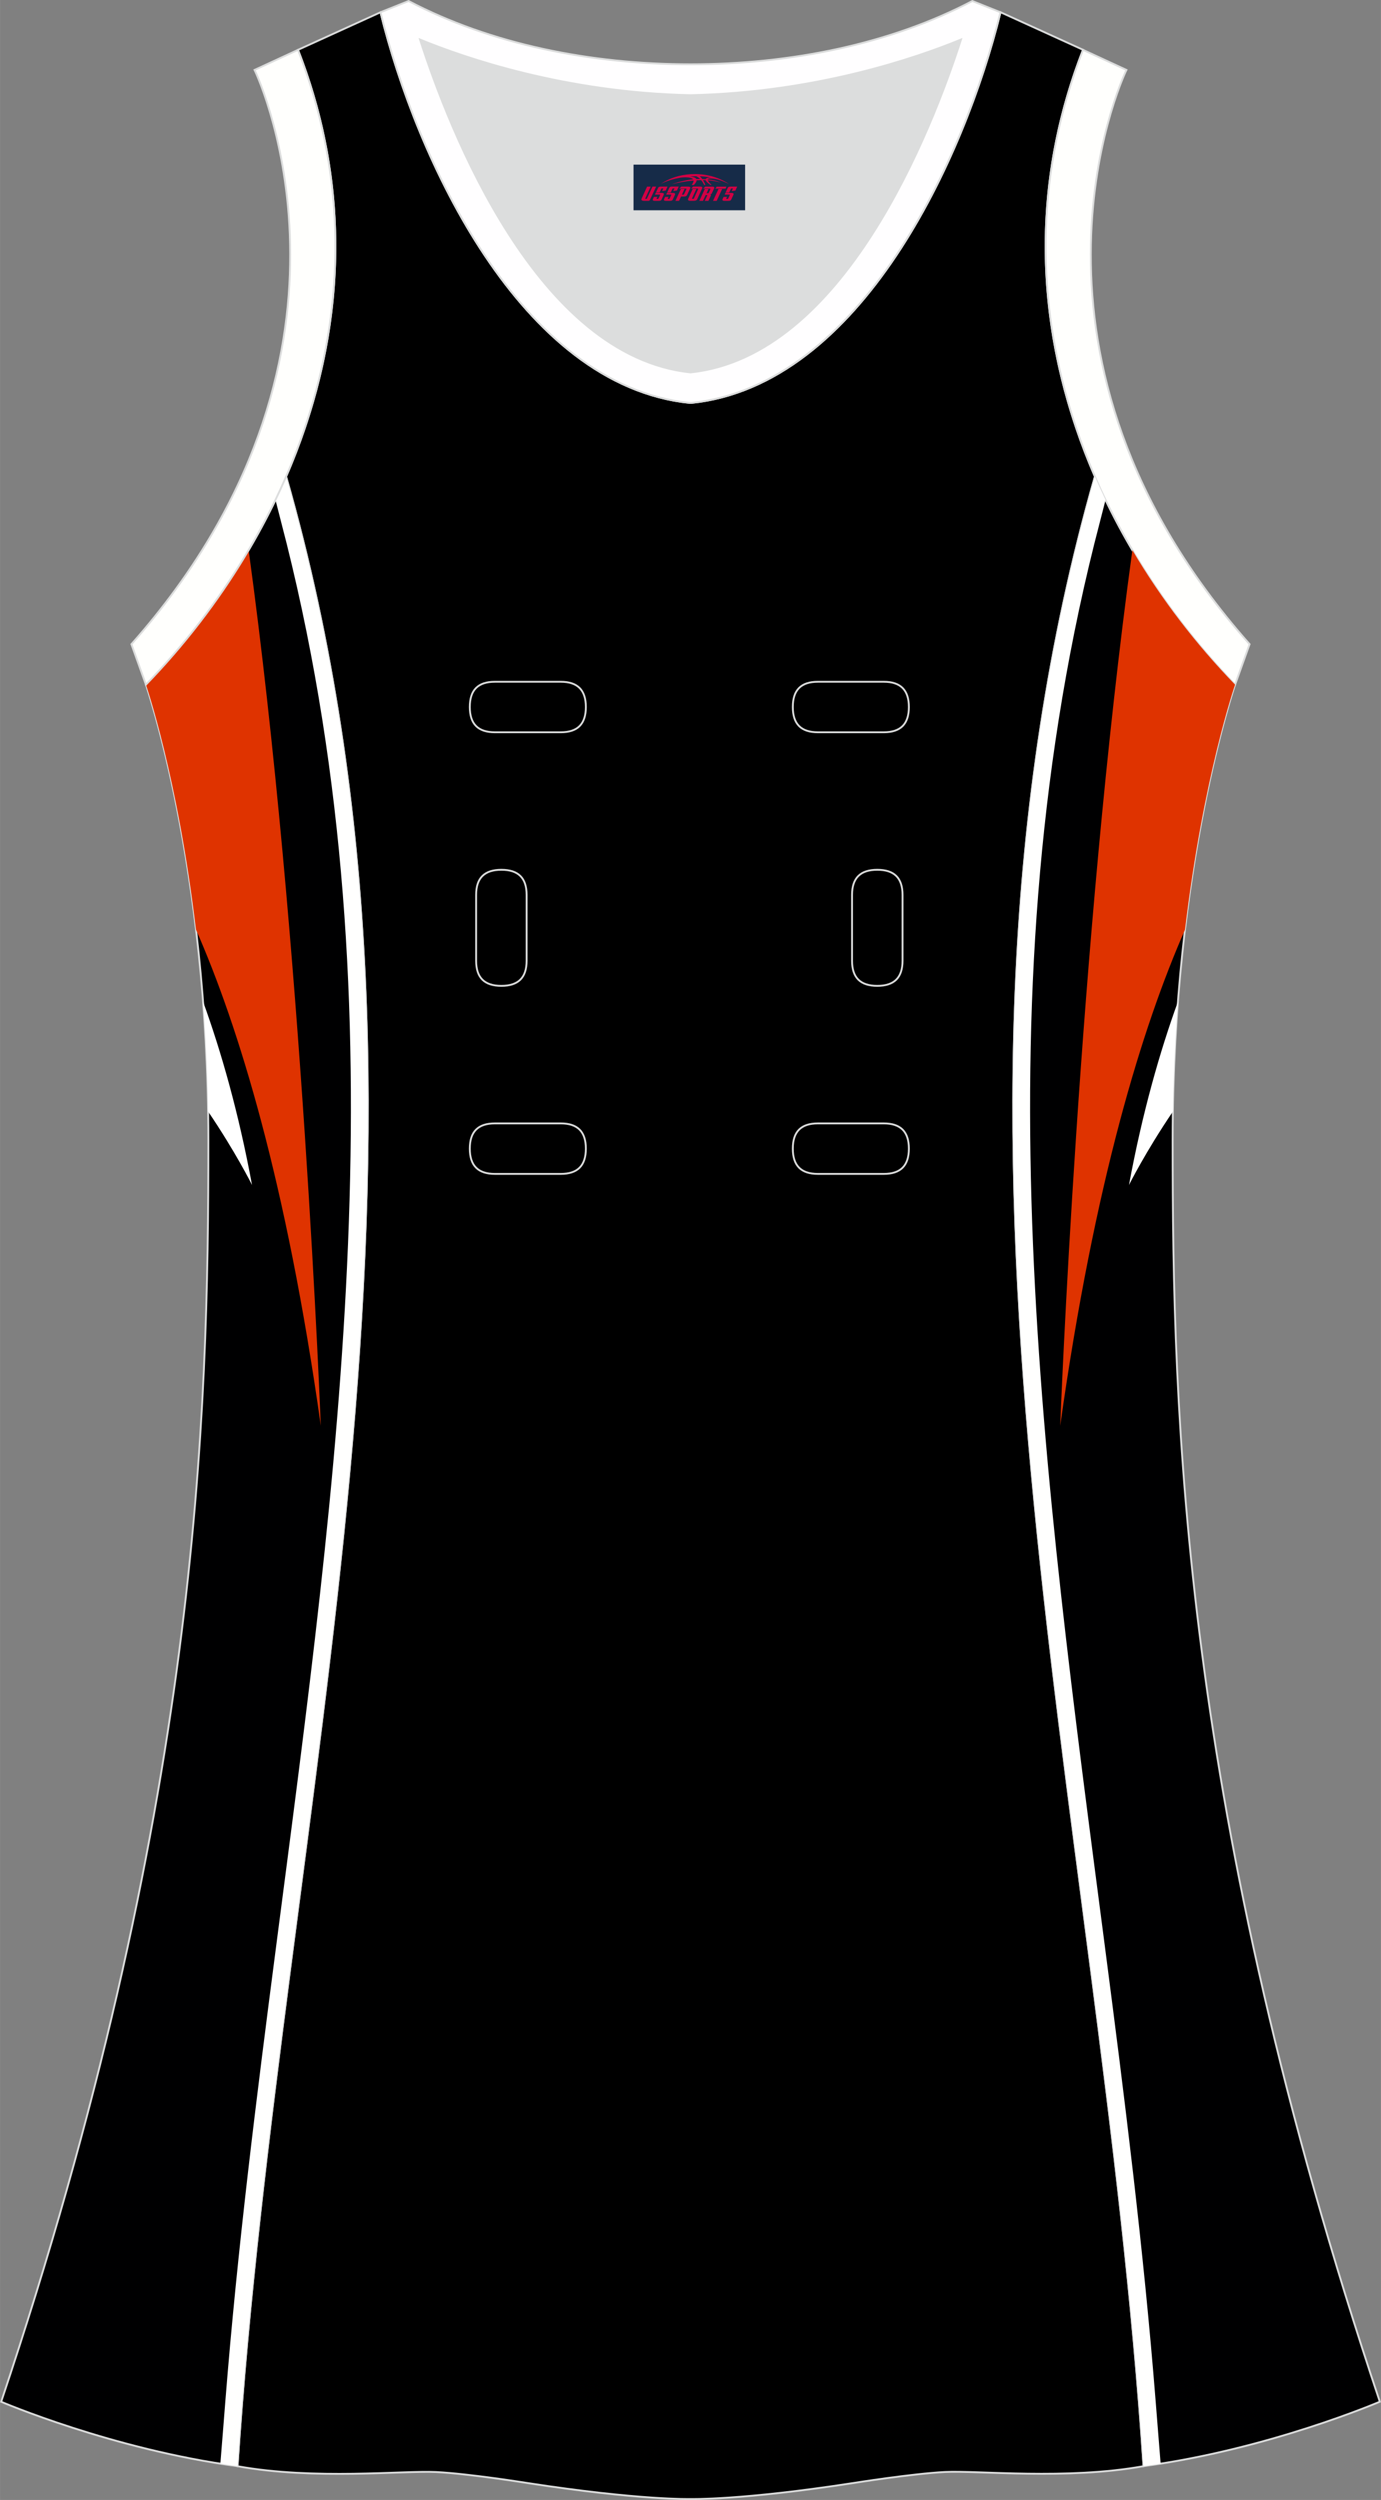
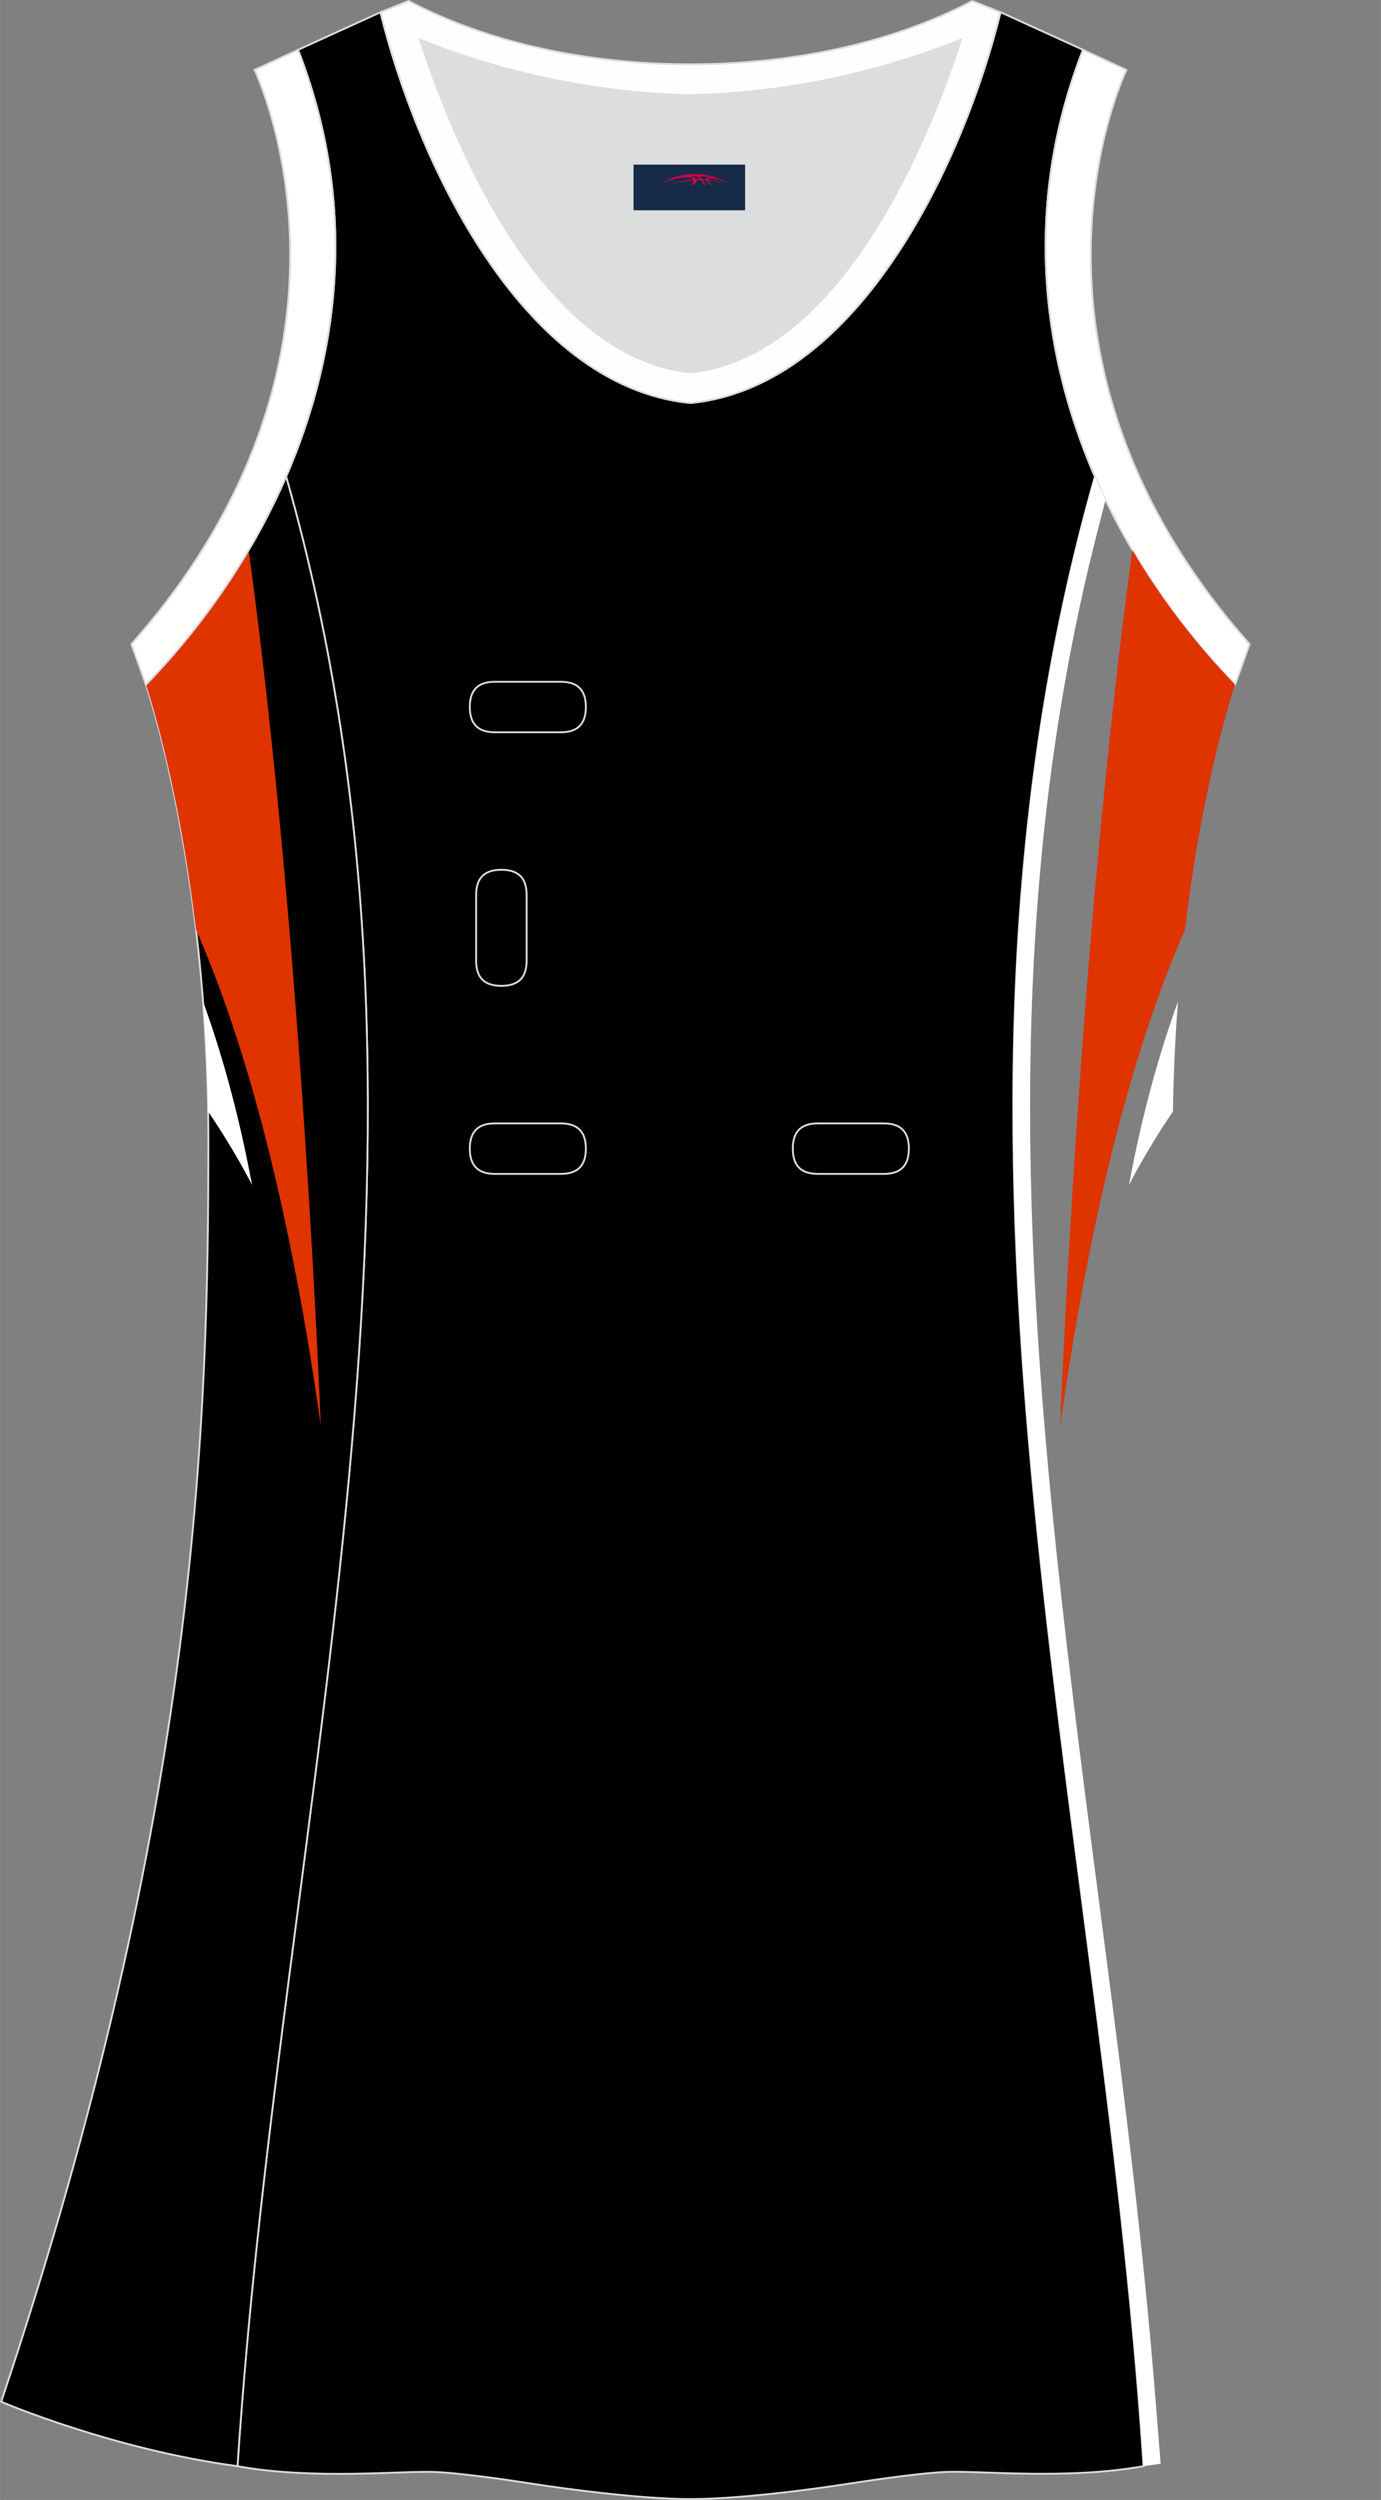
<svg xmlns="http://www.w3.org/2000/svg" version="1.1" id="图层_1" x="0px" y="0px" width="297.02px" height="537.6px" viewBox="0 0 297.01 537.6" enable-background="new 0 0 297.01 537.6" xml:space="preserve">
  <rect x="0" y="0" width="297.01" height="537.6" fill="#808080" stroke="none" />
  <g>
    <path fill="#DCDDDD" d="M90.33,8.5c6.35,19.72,25.2,68.13,58.18,71.59c32.98-3.46,51.83-51.87,58.18-71.59   c-9.72,3.99-31.2,11.39-58.18,11.97C121.53,19.88,100.04,12.49,90.33,8.5z" />
    <path stroke="#DCDDDD" stroke-width="0.4" stroke-miterlimit="22.926" d="M148.51,537.4c0,0,10.9,0.28,34.98-3.44   c0,0,12.74-2.03,19.79-2.38s26.09,1.74,42.67-1.25c-9.3-142.7-51.34-284.15-10.46-427.84c-11.94-27.53-15.15-59.46-2.56-91.78   l-17.74-8.08c-7.69,31.39-30.1,80.3-66.52,84.01l-0.15-0.01l-0.15,0.01c-36.43-3.7-58.85-52.61-66.54-84l-17.74,8.08   c12.59,32.31,9.37,64.25-2.56,91.78c40.88,143.69-1.16,285.14-10.46,427.84c16.57,3,35.62,0.91,42.67,1.25s19.79,2.38,19.79,2.38   C137.61,537.68,148.51,537.4,148.51,537.4z" />
    <path fill="#000001" stroke="#DCDDDD" stroke-width="0.4" stroke-miterlimit="22.926" d="M31.38,147.22   c0,0,13.43,38.68,13.43,97.97s-1.97,144.2-44.56,271.29c0,0,24.02,10.29,50.83,13.85c9.3-142.69,51.34-284.14,10.46-427.83   C54.22,119.36,43.62,134.58,31.38,147.22z" />
-     <path fill="#FFFFFE" d="M47.39,529.79c1.22,0.19,2.45,0.37,3.68,0.53c9.3-142.69,51.34-284.14,10.46-427.83   c-0.73,1.69-1.5,3.35-2.29,5c0.92,3.58,2.21,8.61,2.45,9.57c24.97,100.37,10.89,200.05-2.3,301.43   c-4.23,32.52-8.33,65.07-10.92,97.77C48.31,518.43,47.79,524.76,47.39,529.79z" />
    <g>
      <path fill="#DF3300" d="M31.38,147.22c0,0,6.86,19.76,10.77,52.68c9.14,20.81,19.44,54.13,26.84,106.68    c0,0-3.97-104.01-15.52-188.3C47.2,128.92,39.67,138.66,31.38,147.22z" />
      <path fill="#FFFFFF" d="M43.66,215.36c0.57,7.41,0.96,15.31,1.09,23.65c5.93,8.74,9.45,15.81,9.45,15.81    C51.32,239.26,47.58,226.17,43.66,215.36z" />
    </g>
-     <path fill="#000001" stroke="#DCDDDD" stroke-width="0.4" stroke-miterlimit="22.926" d="M265.63,147.22   c0,0-13.43,38.68-13.43,97.97s1.97,144.19,44.56,271.28c0,0-24.02,10.29-50.82,13.85c-9.3-142.7-51.34-284.15-10.46-427.84   C242.8,119.37,253.39,134.59,265.63,147.22z" />
    <path fill="#FFFFFD" stroke="#DCDDDD" stroke-width="0.4" d="M232.92,10.72c-20.31,52.12,0.51,103.25,32.71,136.51l3.12-8.7   c-54.51-61.54-27.74-120.98-26.48-123.49L232.92,10.72z" />
    <path fill="#FFFEFF" stroke="#DCDDDD" stroke-width="0.4" d="M81.83,2.64c7.69,31.39,30.1,80.3,66.52,84.01   c0.05,0,0.1-0.01,0.15-0.01c0.05,0,0.1,0.01,0.15,0.01c36.42-3.71,58.83-52.62,66.52-84.01l-6.05-2.42   c-17.68,9.28-39.1,13.6-60.62,13.61c-21.52-0.01-42.94-4.33-60.63-13.61L81.83,2.64L81.83,2.64z M148.51,80.09   C115.53,76.63,96.68,28.22,90.33,8.5c9.72,3.99,31.2,11.39,58.18,11.97c26.98-0.59,48.46-7.98,58.18-11.97   C200.34,28.22,181.49,76.63,148.51,80.09z" />
    <path fill="#FFFFFD" stroke="#DCDDDD" stroke-width="0.4" d="M64.09,10.72c20.31,52.12-0.51,103.25-32.71,136.51l-3.12-8.7   C82.77,76.99,56,17.55,54.74,15.04L64.09,10.72z" />
    <g>
      <path fill="#DF3300" d="M265.63,147.23c0,0-6.86,19.76-10.77,52.69c-9.14,20.81-19.44,54.13-26.84,106.68    c0,0,3.97-104.01,15.52-188.3C249.81,128.93,257.34,138.67,265.63,147.23z" />
      <path fill="#FFFFFF" d="M253.35,215.37c-0.57,7.41-0.96,15.31-1.09,23.65c-5.93,8.74-9.45,15.81-9.45,15.81    C245.69,239.27,249.43,226.18,253.35,215.37z" />
    </g>
    <path fill="#FFFFFE" d="M249.62,529.8c-1.22,0.19-2.44,0.37-3.68,0.53c-9.3-142.7-51.34-284.14-10.46-427.84   c0.73,1.69,1.49,3.35,2.29,5.01c-0.92,3.58-2.21,8.61-2.45,9.57c-24.97,100.37-10.89,200.05,2.3,301.43   c4.23,32.51,8.33,65.07,10.92,97.77C248.71,518.43,249.22,524.76,249.62,529.8z" />
    <g>
-       <path fill="none" stroke="#DCDDDD" stroke-width="0.4" stroke-miterlimit="22.926" d="M175.91,146.61c-3.64,0-5.4,1.77-5.4,5.43    c0,3.65,1.77,5.43,5.4,5.43h14.16c3.64,0,5.4-1.78,5.4-5.43s-1.77-5.43-5.4-5.43H175.91z" />
      <path fill="none" stroke="#DCDDDD" stroke-width="0.4" stroke-miterlimit="22.926" d="M106.44,146.61c-3.64,0-5.4,1.77-5.4,5.43    c0,3.65,1.77,5.43,5.4,5.43h14.16c3.64,0,5.4-1.78,5.4-5.43s-1.77-5.43-5.4-5.43H106.44z" />
      <path fill="none" stroke="#DCDDDD" stroke-width="0.4" stroke-miterlimit="22.926" d="M175.91,241.58c-3.64,0-5.4,1.78-5.4,5.43    s1.77,5.43,5.4,5.43h14.16c3.64,0,5.4-1.78,5.4-5.43s-1.77-5.43-5.4-5.43H175.91z" />
      <path fill="none" stroke="#DCDDDD" stroke-width="0.4" stroke-miterlimit="22.926" d="M106.44,241.58c-3.64,0-5.4,1.78-5.4,5.43    s1.77,5.43,5.4,5.43h14.16c3.64,0,5.4-1.78,5.4-5.43s-1.77-5.43-5.4-5.43H106.44z" />
      <path fill="none" stroke="#DCDDDD" stroke-width="0.4" stroke-miterlimit="22.926" d="M102.4,206.6c0,3.64,1.77,5.4,5.43,5.4    c3.65,0,5.43-1.77,5.43-5.4v-14.16c0-3.64-1.78-5.4-5.43-5.4s-5.43,1.77-5.43,5.4V206.6z" />
-       <path fill="none" stroke="#DCDDDD" stroke-width="0.4" stroke-miterlimit="22.926" d="M194.11,192.44c0-3.64-1.78-5.4-5.43-5.4    s-5.43,1.77-5.43,5.4v14.16c0,3.64,1.78,5.4,5.43,5.4s5.43-1.77,5.43-5.4V192.44z" />
    </g>
  </g>
  <g id="tag_logo">
    <rect y="35.4" fill="#162B48" width="24" height="9.818" x="136.25" />
    <g>
      <path fill="#D30044" d="M152.21,38.59l0.005-0.011c0.131-0.311,1.085-0.262,2.351,0.071c0.715,0.24,1.44,0.54,2.193,0.9    c-0.218-0.147-0.447-0.289-0.682-0.42l0.011,0.005l-0.011-0.005c-1.478-0.845-3.218-1.418-5.1-1.62    c-1.282-0.115-1.658-0.082-2.411-0.055c-2.449,0.142-4.68,0.905-6.458,2.095c1.26-0.638,2.722-1.075,4.195-1.336    c1.467-0.18,2.476-0.033,2.771,0.344c-1.691,0.175-3.469,0.633-4.555,1.075c1.156-0.338,2.967-0.665,4.647-0.813    c0.016,0.251-0.115,0.567-0.415,0.96h0.475c0.376-0.382,0.584-0.725,0.595-1.004c0.333-0.022,0.66-0.033,0.971-0.033    C151.04,39.03,151.25,39.38,151.45,39.77h0.262c-0.125-0.344-0.295-0.687-0.518-1.036c0.207,0,0.393,0.005,0.567,0.011    c0.104,0.267,0.496,0.66,1.058,1.025h0.245c-0.442-0.365-0.753-0.753-0.835-1.004c1.047,0.065,1.696,0.224,2.885,0.513    C154.03,38.85,153.29,38.68,152.21,38.59z M149.77,38.5c-0.164-0.295-0.655-0.485-1.402-0.551    c0.464-0.033,0.922-0.055,1.364-0.055c0.311,0.147,0.589,0.344,0.84,0.589C150.31,38.48,150.04,38.49,149.77,38.5z M151.75,38.55c-0.224-0.016-0.458-0.027-0.715-0.044c-0.147-0.202-0.311-0.398-0.502-0.6c0.082,0,0.164,0.005,0.24,0.011    c0.72,0.033,1.429,0.125,2.138,0.273C152.24,38.15,151.86,38.31,151.75,38.55z" />
-       <path fill="#D30044" d="M139.17,40.13L138,42.68C137.82,43.05,138.09,43.19,138.57,43.19l0.873,0.005    c0.115,0,0.251-0.049,0.327-0.175l1.342-2.891H140.33L139.11,42.76H138.94c-0.147,0-0.185-0.033-0.147-0.125l1.156-2.504H139.17L139.17,40.13z M141.03,41.48h1.271c0.36,0,0.584,0.125,0.442,0.425L142.27,42.94C142.17,43.16,141.9,43.19,141.67,43.19H140.75c-0.267,0-0.442-0.136-0.349-0.333l0.235-0.513h0.742L141.2,42.72C141.18,42.77,141.22,42.78,141.28,42.78h0.18    c0.082,0,0.125-0.016,0.147-0.071l0.376-0.813c0.011-0.022,0.011-0.044-0.055-0.044H140.86L141.03,41.48L141.03,41.48z M141.85,41.41h-0.78l0.475-1.025c0.098-0.218,0.338-0.256,0.578-0.256H143.57L143.18,40.97L142.4,41.09l0.262-0.562H142.37c-0.082,0-0.12,0.016-0.147,0.071L141.85,41.41L141.85,41.41z M143.44,41.48L143.27,41.85h1.069c0.06,0,0.06,0.016,0.049,0.044    L144.01,42.71C143.99,42.76,143.95,42.78,143.87,42.78H143.69c-0.055,0-0.104-0.011-0.082-0.06l0.175-0.376H143.04L142.81,42.86C142.71,43.05,142.89,43.19,143.16,43.19h0.916c0.24,0,0.502-0.033,0.605-0.251l0.475-1.031c0.142-0.3-0.082-0.425-0.442-0.425H143.44L143.44,41.48z M144.25,41.41l0.371-0.818c0.022-0.055,0.06-0.071,0.147-0.071h0.295L144.8,41.08l0.791-0.115l0.387-0.845H144.53c-0.24,0-0.48,0.038-0.578,0.256L143.48,41.41L144.25,41.41L144.25,41.41z M146.65,41.87h0.278c0.087,0,0.153-0.022,0.202-0.115    l0.496-1.075c0.033-0.076-0.011-0.12-0.125-0.12H146.1l0.431-0.431h1.522c0.355,0,0.485,0.153,0.393,0.355l-0.676,1.445    c-0.06,0.125-0.175,0.333-0.644,0.327l-0.649-0.005L146.04,43.19H145.26l1.178-2.558h0.785L146.65,41.87L146.65,41.87z     M149.24,42.68c-0.022,0.049-0.06,0.076-0.142,0.076h-0.191c-0.082,0-0.109-0.027-0.082-0.076l0.944-2.051h-0.785l-0.987,2.138    c-0.125,0.273,0.115,0.415,0.453,0.415h0.72c0.327,0,0.649-0.071,0.769-0.322l1.085-2.384c0.093-0.202-0.06-0.355-0.415-0.355    h-1.533l-0.431,0.431h1.38c0.115,0,0.164,0.033,0.131,0.104L149.24,42.68L149.24,42.68z M151.96,41.55h0.278    c0.087,0,0.158-0.022,0.202-0.115l0.344-0.753c0.033-0.076-0.011-0.12-0.125-0.12h-1.402l0.425-0.431h1.527    c0.355,0,0.485,0.153,0.393,0.355l-0.529,1.124c-0.044,0.093-0.147,0.18-0.393,0.18c0.224,0.011,0.256,0.158,0.175,0.327    l-0.496,1.075h-0.785l0.54-1.167c0.022-0.055-0.005-0.087-0.104-0.087h-0.235L151.19,43.19h-0.785l1.178-2.558h0.785L151.96,41.55L151.96,41.55z M154.53,40.64L153.35,43.19h0.785l1.184-2.558H154.53L154.53,40.64z M156.04,40.57l0.202-0.431h-2.1l-0.295,0.431    H156.04L156.04,40.57z M156.02,41.48h1.271c0.36,0,0.584,0.125,0.442,0.425l-0.475,1.031c-0.104,0.218-0.371,0.251-0.605,0.251    h-0.916c-0.267,0-0.442-0.136-0.349-0.333l0.235-0.513h0.742L156.19,42.72c-0.022,0.049,0.022,0.06,0.082,0.06h0.18    c0.082,0,0.125-0.016,0.147-0.071l0.376-0.813c0.011-0.022,0.011-0.044-0.049-0.044h-1.069L156.02,41.48L156.02,41.48z     M156.83,41.41H156.05l0.475-1.025c0.098-0.218,0.338-0.256,0.578-0.256h1.451l-0.387,0.845l-0.791,0.115l0.262-0.562h-0.295    c-0.082,0-0.12,0.016-0.147,0.071L156.83,41.41z" />
    </g>
  </g>
</svg>